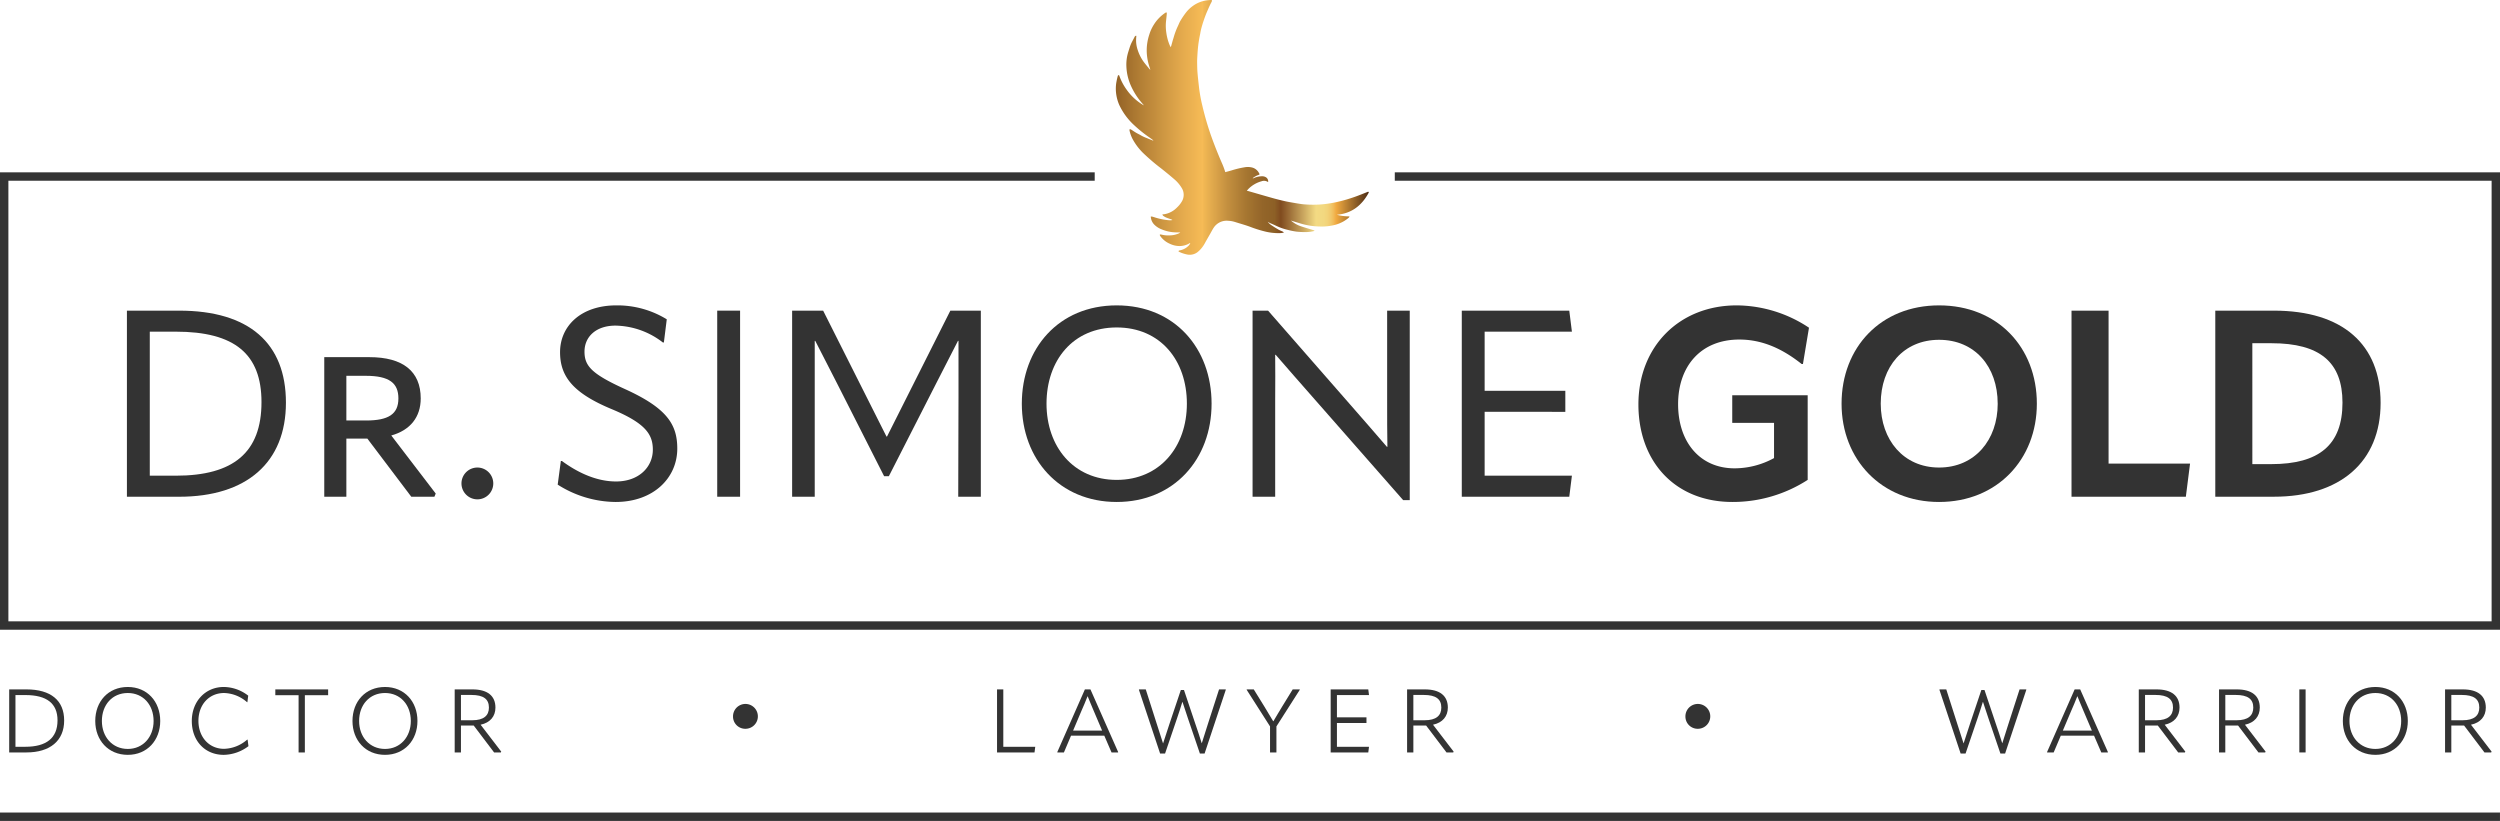
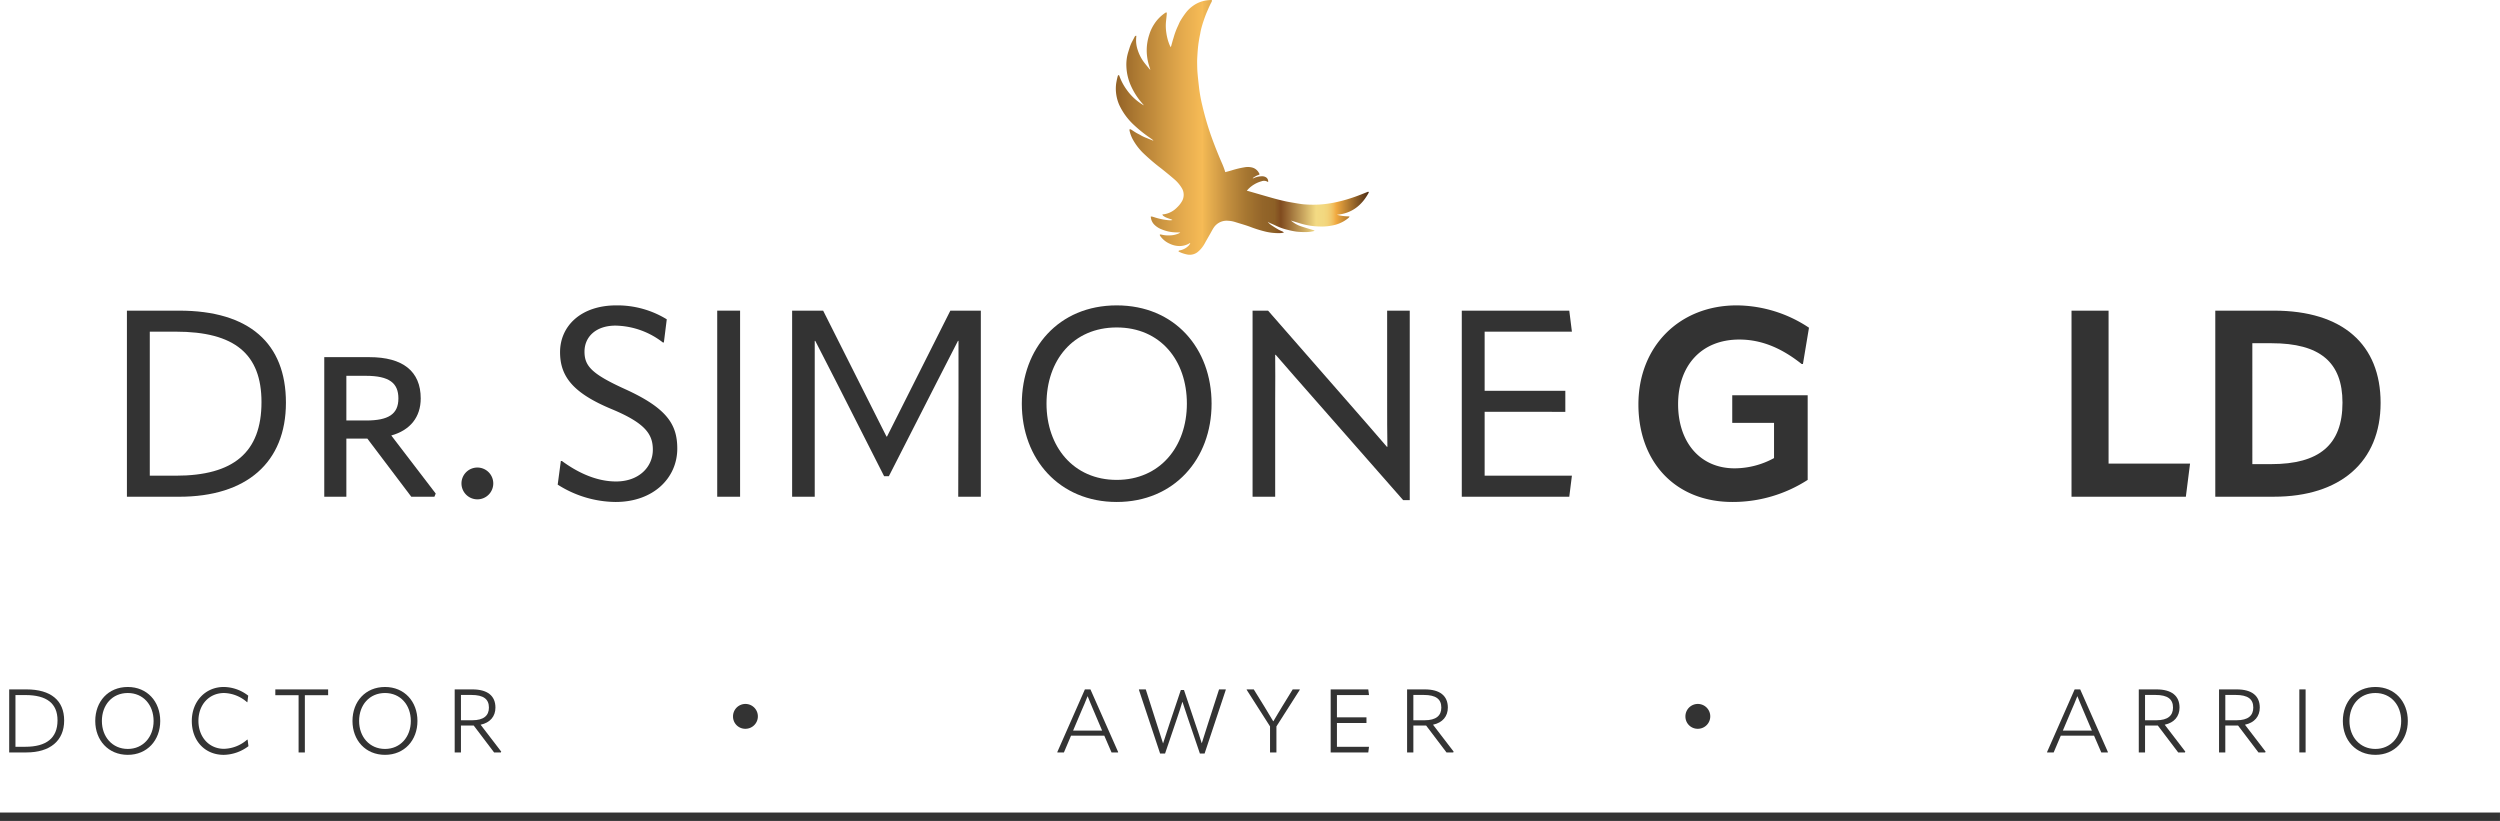
<svg xmlns="http://www.w3.org/2000/svg" width="687.5" height="225.748" viewBox="0 0 687.5 225.748">
  <defs>
    <linearGradient id="a" y1="0.5" x2="1" y2="0.5" gradientUnits="objectBoundingBox">
      <stop offset="0" stop-color="#936226" />
      <stop offset="0.105" stop-color="#b58136" />
      <stop offset="0.263" stop-color="#e4aa4d" />
      <stop offset="0.342" stop-color="#f6bb56" />
      <stop offset="0.351" stop-color="#f0b653" />
      <stop offset="0.437" stop-color="#c59140" />
      <stop offset="0.515" stop-color="#a67631" />
      <stop offset="0.581" stop-color="#936529" />
      <stop offset="0.627" stop-color="#8d6026" />
      <stop offset="0.652" stop-color="#804b1f" />
      <stop offset="0.791" stop-color="#f3da83" />
      <stop offset="0.821" stop-color="#f2d880" />
      <stop offset="0.837" stop-color="#f2d278" />
      <stop offset="0.85" stop-color="#f1c86b" />
      <stop offset="0.861" stop-color="#f1ba58" />
      <stop offset="0.871" stop-color="#f0a940" />
      <stop offset="1" stop-color="#4c2c14" />
    </linearGradient>
  </defs>
  <g transform="translate(-3278.411 -3437.654)">
-     <path d="M3662.228,3507.011v1.806h301.627v121.67H3280.468v-121.67h298.738v-1.806H3278.661v125.282h687V3507.011Z" transform="translate(0 -21.709)" fill="#333" stroke="#333" stroke-width="0.5" />
    <g transform="translate(3280.939 3626.574)">
      <g transform="translate(0 0.663)">
        <path d="M3281.977,3730.949v-17.337h4.74c6.729,0,10.376,3.05,10.376,8.552,0,5.6-3.912,8.785-10.376,8.785Zm1.723-1.558h2.718c5.735,0,8.851-2.353,8.851-7.26,0-4.674-2.983-6.961-8.817-6.961H3283.7Z" transform="translate(-3281.977 -3713.612)" fill="#333" />
      </g>
      <g transform="translate(23.667)">
        <path d="M3316.427,3721.995c0-5.337,3.547-9.348,8.95-9.348,5.337,0,8.918,4.011,8.918,9.348,0,5.3-3.581,9.315-8.918,9.315C3320.007,3731.31,3316.427,3727.3,3316.427,3721.995Zm16.045,0c0-4.408-2.851-7.69-7.094-7.69-4.276,0-7.126,3.282-7.126,7.69,0,4.376,2.883,7.691,7.126,7.691C3329.588,3729.686,3332.472,3726.371,3332.472,3721.995Z" transform="translate(-3316.427 -3712.647)" fill="#333" />
      </g>
      <g transform="translate(50.218)">
        <path d="M3355.074,3721.995c0-5.4,3.747-9.348,8.786-9.348a11.11,11.11,0,0,1,6.729,2.387l-.231,1.79h-.1a9.957,9.957,0,0,0-6.3-2.519c-4.144,0-7.061,3.216-7.061,7.657,0,4.475,2.951,7.691,7.028,7.691a10.018,10.018,0,0,0,6.364-2.52h.133l.232,1.791a11.582,11.582,0,0,1-6.8,2.386C3358.688,3731.31,3355.074,3727.465,3355.074,3721.995Z" transform="translate(-3355.074 -3712.647)" fill="#333" />
      </g>
      <g transform="translate(73.189 0.663)">
        <path d="M3403.031,3713.612v1.592h-6.4v15.745h-1.724V3715.2h-6.4v-1.592Z" transform="translate(-3388.511 -3713.612)" fill="#333" />
      </g>
      <g transform="translate(94.404)">
        <path d="M3419.392,3721.995c0-5.337,3.547-9.348,8.95-9.348,5.337,0,8.917,4.011,8.917,9.348,0,5.3-3.581,9.315-8.917,9.315C3422.972,3731.31,3419.392,3727.3,3419.392,3721.995Zm16.045,0c0-4.408-2.852-7.69-7.095-7.69-4.276,0-7.127,3.282-7.127,7.69,0,4.376,2.884,7.691,7.127,7.691C3432.553,3729.686,3435.437,3726.371,3435.437,3721.995Z" transform="translate(-3419.392 -3712.647)" fill="#333" />
      </g>
      <g transform="translate(122.513 0.663)">
        <path d="M3473.1,3730.718l-.1.231h-1.857l-5.6-7.392h-3.514v7.392h-1.723v-17.337h4.873c4.143,0,6.332,1.757,6.332,5.006,0,2.387-1.426,4.144-4.078,4.707Zm-11.072-15.581v6.962h3.117c3.149,0,4.575-1.293,4.575-3.481,0-2.321-1.459-3.481-4.841-3.481Z" transform="translate(-3460.308 -3713.612)" fill="#333" />
      </g>
      <g transform="translate(199.053 4.695)">
        <path d="M3571.72,3722.882a3.416,3.416,0,1,1,3.4,3.4A3.362,3.362,0,0,1,3571.72,3722.882Z" transform="translate(-3571.72 -3719.481)" fill="#333" />
      </g>
      <g transform="translate(271.653 0.663)">
-         <path d="M3677.4,3713.612h1.724v15.779h8.785l-.2,1.558H3677.4Z" transform="translate(-3677.396 -3713.612)" fill="#333" />
-       </g>
+         </g>
      <g transform="translate(288.227 0.663)">
        <path d="M3710.637,3713.612l7.625,17.238-.033.1h-1.79l-1.989-4.608h-9.15l-1.956,4.608h-1.79l-.033-.1,7.591-17.238Zm-4.773,11.337h7.989l-2.287-5.37c-.5-1.227-1.227-2.851-1.691-4.077h-.033c-.464,1.227-1.161,2.851-1.691,4.044Z" transform="translate(-3701.521 -3713.612)" fill="#333" />
      </g>
      <g transform="translate(310.668 0.663)">
        <path d="M3740.021,3731.248l-5.834-17.537.066-.1h1.823l2.984,9.348,1.757,5.47h.033c.53-1.658,1.26-3.912,1.79-5.47l3.083-9.183h.861l3.083,9.183c.53,1.559,1.293,3.779,1.79,5.437h.033l1.724-5.437,3.017-9.348h1.823l.034.1-5.834,17.537h-1.293l-3.282-9.647c-.431-1.26-1.061-3.149-1.491-4.509h-.066c-.4,1.359-1.028,3.249-1.458,4.509l-3.282,9.647Z" transform="translate(-3734.187 -3713.612)" fill="#333" />
      </g>
      <g transform="translate(340.302 0.663)">
        <path d="M3779.278,3713.612l2.95,4.773c.729,1.193,1.691,2.785,2.387,3.978h.067c.7-1.16,1.624-2.784,2.354-3.945l2.95-4.806h1.923l.033.1-6.431,10.078v7.16h-1.757v-7.16l-6.431-10.078.033-.1Z" transform="translate(-3777.322 -3713.612)" fill="#333" />
      </g>
      <g transform="translate(363.406 0.663)">
        <path d="M3812.675,3722.86v6.531h8.819l-.2,1.558h-10.343v-17.337h10.343l.2,1.558h-8.819v6.133h8.122v1.558Z" transform="translate(-3810.952 -3713.612)" fill="#333" />
      </g>
      <g transform="translate(384.421 0.663)">
        <path d="M3854.338,3730.718l-.1.231h-1.856l-5.6-7.392h-3.514v7.392h-1.724v-17.337h4.873c4.144,0,6.333,1.757,6.333,5.006,0,2.387-1.426,4.144-4.078,4.707Zm-11.072-15.581v6.962h3.116c3.149,0,4.575-1.293,4.575-3.481,0-2.321-1.458-3.481-4.84-3.481Z" transform="translate(-3841.542 -3713.612)" fill="#333" />
      </g>
      <g transform="translate(460.962 4.695)">
        <path d="M3952.955,3722.882a3.416,3.416,0,1,1,3.4,3.4A3.362,3.362,0,0,1,3952.955,3722.882Z" transform="translate(-3952.955 -3719.481)" fill="#333" />
      </g>
      <g transform="translate(530.81 0.663)">
-         <path d="M4060.46,3731.248l-5.834-17.537.066-.1h1.823l2.984,9.348,1.757,5.47h.033c.53-1.658,1.26-3.912,1.79-5.47l3.083-9.183h.862l3.083,9.183c.53,1.559,1.293,3.779,1.791,5.437h.033l1.724-5.437,3.017-9.348h1.823l.034.1-5.835,17.537H4071.4l-3.282-9.647c-.431-1.26-1.061-3.149-1.491-4.509h-.067c-.4,1.359-1.028,3.249-1.459,4.509l-3.282,9.647Z" transform="translate(-4054.626 -3713.612)" fill="#333" />
-       </g>
+         </g>
      <g transform="translate(560.41 0.663)">
        <path d="M4106.829,3713.612l7.625,17.238-.033.1h-1.791l-1.989-4.608h-9.149l-1.956,4.608h-1.79l-.033-.1,7.591-17.238Zm-4.774,11.337h7.989l-2.287-5.37c-.5-1.227-1.227-2.851-1.691-4.077h-.033c-.464,1.227-1.161,2.851-1.691,4.044Z" transform="translate(-4097.713 -3713.612)" fill="#333" />
      </g>
      <g transform="translate(585.635 0.663)">
        <path d="M4147.226,3730.718l-.1.231h-1.856l-5.6-7.392h-3.515v7.392h-1.723v-17.337h4.874c4.144,0,6.331,1.757,6.331,5.006,0,2.387-1.425,4.144-4.077,4.707Zm-11.073-15.581v6.962h3.117c3.149,0,4.575-1.293,4.575-3.481,0-2.321-1.458-3.481-4.84-3.481Z" transform="translate(-4134.43 -3713.612)" fill="#333" />
      </g>
      <g transform="translate(607.711 0.663)">
        <path d="M4179.36,3730.718l-.1.231H4177.4l-5.6-7.392h-3.515v7.392h-1.723v-17.337h4.873c4.143,0,6.332,1.757,6.332,5.006,0,2.387-1.426,4.144-4.078,4.707Zm-11.072-15.581v6.962h3.117c3.149,0,4.575-1.293,4.575-3.481,0-2.321-1.458-3.481-4.84-3.481Z" transform="translate(-4166.565 -3713.612)" fill="#333" />
      </g>
      <g transform="translate(629.788 0.663)">
        <path d="M4198.7,3713.612h1.724v17.337H4198.7Z" transform="translate(-4198.699 -3713.612)" fill="#333" />
      </g>
      <g transform="translate(641.754)">
        <path d="M4216.117,3721.995c0-5.337,3.546-9.348,8.95-9.348,5.337,0,8.918,4.011,8.918,9.348,0,5.3-3.581,9.315-8.918,9.315C4219.7,3731.31,4216.117,3727.3,4216.117,3721.995Zm16.045,0c0-4.408-2.852-7.69-7.1-7.69-4.276,0-7.127,3.282-7.127,7.69,0,4.376,2.884,7.691,7.127,7.691C4229.278,3729.686,4232.162,3726.371,4232.162,3721.995Z" transform="translate(-4216.117 -3712.647)" fill="#333" />
      </g>
      <g transform="translate(669.863 0.663)">
-         <path d="M4269.828,3730.718l-.1.231h-1.857l-5.6-7.392h-3.515v7.392h-1.723v-17.337h4.873c4.144,0,6.332,1.757,6.332,5.006,0,2.387-1.426,4.144-4.078,4.707Zm-11.072-15.581v6.962h3.117c3.149,0,4.574-1.293,4.574-3.481,0-2.321-1.458-3.481-4.84-3.481Z" transform="translate(-4257.033 -3713.612)" fill="#333" />
-       </g>
+         </g>
    </g>
    <rect width="686.994" height="1.806" transform="translate(3278.661 3661.346)" fill="#333" stroke="#333" stroke-width="0.5" />
    <g transform="translate(3585.264 3437.654)">
      <path d="M3794.533,3490.574c-.124-.287-.251-.186-.4-.125-1.174.463-2.34.948-3.53,1.361a43.257,43.257,0,0,1-5.123,1.458,31.908,31.908,0,0,1-4.34.621,29.643,29.643,0,0,1-3.957-.008c-.373-.022-.747-.051-1.116-.1-.571-.079-1.139-.171-1.708-.27-.907-.157-1.817-.3-2.715-.495-1.128-.25-2.252-.525-3.365-.836-2.288-.64-4.566-1.31-6.849-1.966-.145-.041-.3-.07-.445-.1a6.141,6.141,0,0,1,.44-.515,8.136,8.136,0,0,1,3.565-2.085,1.973,1.973,0,0,1,1.818.2c.005,0,.019,0,.028-.006a1.306,1.306,0,0,0-.614-1.31,2,2,0,0,0-1.059-.272,5.631,5.631,0,0,0-2.27.507c-.082.037-.176.117-.292.014a5.305,5.305,0,0,1,1.641-.9c.237-.078.272-.142.166-.36a3.388,3.388,0,0,0-.189-.329,2.969,2.969,0,0,0-1.651-1.3,4.869,4.869,0,0,0-2.131-.113,24.9,24.9,0,0,0-3.632.864c-.584.168-1.168.331-1.755.483a20.482,20.482,0,0,0-.988-2.634q-1.417-3.259-2.639-6.6a77.5,77.5,0,0,1-2.686-9.083,41.807,41.807,0,0,1-.872-4.726c-.163-1.435-.332-2.871-.45-4.31-.078-.958-.084-1.924-.1-2.886-.007-.558.026-1.118.059-1.675.042-.729.089-1.458.16-2.186q.093-.976.248-1.944c.109-.693.247-1.381.383-2.07a16.289,16.289,0,0,1,.359-1.643,35.484,35.484,0,0,1,1.4-4.12c.4-.894.761-1.807,1.226-2.673a3.98,3.98,0,0,0,.219-.467c.076-.2.01-.309-.2-.318-.186-.007-.373.02-.559.03a8.444,8.444,0,0,0-4.429,1.573,9.141,9.141,0,0,0-2.007,1.939,23.061,23.061,0,0,0-1.475,2.2c-.31.519-.5,1.106-.78,1.645a20.944,20.944,0,0,0-1.11,3.081c-.238.709-.414,1.44-.623,2.159a3.331,3.331,0,0,1-.15.346c-.13-.268-.235-.456-.315-.654a13.578,13.578,0,0,1-.868-3.242,12.8,12.8,0,0,1-.119-2.972c.068-.7.155-1.389.214-2.086.018-.206.084-.437-.109-.643a2.4,2.4,0,0,0-.241.119,10.761,10.761,0,0,0-3.169,3.251,11.389,11.389,0,0,0-1.281,2.792,13.87,13.87,0,0,0-.7,4.269,14.615,14.615,0,0,0,.75,4.58q.125.375.251.751a.337.337,0,0,1-.218-.124c-.443-.541-.892-1.077-1.323-1.627a11.393,11.393,0,0,1-1.921-3.6,8.21,8.21,0,0,1-.391-3.774.578.578,0,0,0-.056-.209.675.675,0,0,0-.479.446c-.074.154-.158.3-.235.456-.267.528-.57,1.041-.789,1.587-.254.635-.435,1.3-.648,1.952a11.582,11.582,0,0,0-.529,4.054,14.341,14.341,0,0,0,1.266,5.327,19.413,19.413,0,0,0,3.325,5.063,3.533,3.533,0,0,1,.208.292,14.007,14.007,0,0,1-1.412-.929,14.758,14.758,0,0,1-3.23-3.269,15.153,15.153,0,0,1-2.088-3.9c-.046-.124-.091-.262-.245-.218a.35.35,0,0,0-.193.224,19.273,19.273,0,0,0-.442,2.059,10.8,10.8,0,0,0-.041,2.512,11.383,11.383,0,0,0,.879,3.374,17.749,17.749,0,0,0,4.2,5.673,35.812,35.812,0,0,0,4.185,3.341c.334.233.657.483.985.726l-.051.093c-.563-.226-1.13-.445-1.688-.68a11.316,11.316,0,0,1-1.652-.754c-.434-.271-.91-.476-1.349-.737-.48-.287-.937-.611-1.413-.9a1.117,1.117,0,0,0-.339-.078,1.01,1.01,0,0,0-.052.346,9.3,9.3,0,0,0,.942,2.529,16.18,16.18,0,0,0,2.691,3.568,56.443,56.443,0,0,0,5.172,4.426c1.192.948,2.372,1.913,3.525,2.907a9.889,9.889,0,0,1,2.022,2.375,3.567,3.567,0,0,1-.056,3.893,7.378,7.378,0,0,1-1.243,1.505,6.279,6.279,0,0,1-3.408,1.828c-.177.028-.357.04-.613.067.092.163.124.3.208.357a4.533,4.533,0,0,0,.8.479c.5.21,1.025.374,1.537.564a1.474,1.474,0,0,1,.235.139,2.944,2.944,0,0,1-.9.068,17.789,17.789,0,0,1-3.717-.716c-.314-.1-.625-.2-.942-.284a1.925,1.925,0,0,0-.4-.016,3.4,3.4,0,0,0,1.107,2.353,5.621,5.621,0,0,0,1.855,1.15,10.643,10.643,0,0,0,3.816.841c.411.018.824.014,1.351.022a3.853,3.853,0,0,1-.42.269,6.529,6.529,0,0,1-2.487.543,7.947,7.947,0,0,1-2.453-.259c-.085-.025-.2.035-.3.055a.921.921,0,0,0,.078.289,6.3,6.3,0,0,0,2.66,2.206,6.417,6.417,0,0,0,2.477.633,5.426,5.426,0,0,0,2.656-.579c.151-.075.291-.168.436-.253l.079.081a3.2,3.2,0,0,1-.33.522,4.441,4.441,0,0,1-2.474,1.409c-.183.033-.38.035-.426.3a1.379,1.379,0,0,0,.191.124,9.461,9.461,0,0,0,2.216.731,3.511,3.511,0,0,0,2.749-.6,7.432,7.432,0,0,0,1.86-2.127c.209-.327.378-.678.572-1.016.369-.647.742-1.292,1.113-1.938.332-.579.625-1.185,1-1.733a4.27,4.27,0,0,1,3.947-1.867,7.37,7.37,0,0,1,1.928.348c1.326.419,2.67.788,3.978,1.258a33.688,33.688,0,0,0,4.329,1.365,15.146,15.146,0,0,0,4.263.414c.253-.017.5-.06.754-.09.011-.037.022-.074.033-.111a1.716,1.716,0,0,0-.3-.232c-.366-.174-.756-.3-1.106-.5q-.951-.546-1.861-1.158a3.933,3.933,0,0,1-1.114-1.011c.195.1.367.23.56.32.549.256,1.119.47,1.659.744a16.035,16.035,0,0,0,3.175,1.128,21.543,21.543,0,0,0,2.522.512,19.613,19.613,0,0,0,2.138.121,10.038,10.038,0,0,0,2.593-.262c.079-.019.141-.11.222-.177-1.188-.361-2.327-.679-3.448-1.053a8.168,8.168,0,0,1-3.049-1.672c.935.284,1.862.563,2.787.846a19.312,19.312,0,0,0,5.159.786,14.6,14.6,0,0,0,3.662-.331,9.517,9.517,0,0,0,4.207-2.024,3,3,0,0,0,.263-.292l-.051-.13a13.649,13.649,0,0,1-3.409-.447C3789.868,3496.344,3792.659,3494.1,3794.533,3490.574Z" transform="translate(-3724.954 -3437.654)" fill="url(#a)" />
    </g>
    <g transform="translate(3313.312 3521.633)">
      <path d="M3329.1,3613.171V3562h14.383c19.226,0,29.345,8.963,29.345,25.3,0,16.48-10.841,25.876-29.345,25.876Zm6.288-5.782h7.156c15.9,0,23.562-6.432,23.562-20.238,0-13.154-7.3-19.37-23.562-19.37h-7.156Z" transform="translate(-3329.099 -3560.552)" fill="#333" />
      <path d="M3438.751,3618.132l-.361.868h-6.362l-12.07-15.974h-5.782V3619H3408.1v-38.38h12.432c9.108,0,14.094,3.831,14.094,11.347,0,5.132-2.891,8.746-8.095,10.192Zm-24.575-32.381v12.288h5.421c6.144,0,8.89-1.735,8.89-6.072,0-4.192-2.458-6.216-8.962-6.216Z" transform="translate(-3353.828 -3566.381)" fill="#333" />
      <path d="M3463.02,3629.217a4.373,4.373,0,1,1,4.409,4.336A4.381,4.381,0,0,1,3463.02,3629.217Z" transform="translate(-3371.016 -3580.212)" fill="#333" />
      <path d="M3501.538,3609.188l.868-6.506h.288c3.831,2.819,9.108,5.638,14.889,5.638,6.289,0,10.12-3.976,10.12-8.746,0-4.264-2.1-7.3-11.276-11.131-10.625-4.409-14.239-8.963-14.239-15.684,0-7.156,5.709-12.865,15.468-12.865a25.984,25.984,0,0,1,13.877,3.831l-.795,6.36h-.29a21.8,21.8,0,0,0-13.01-4.625c-5.421,0-8.529,3.107-8.529,7.155,0,3.976,2.024,6.144,11.059,10.264,11.636,5.276,14.456,9.757,14.456,16.407,0,8.023-6.505,14.672-16.985,14.672A30.036,30.036,0,0,1,3501.538,3609.188Z" transform="translate(-3383.073 -3559.894)" fill="#333" />
      <path d="M3565.394,3562h6.289v51.174h-6.289Z" transform="translate(-3403.06 -3560.552)" fill="#333" />
      <path d="M3595.377,3613.171V3562h8.529l17.419,34.622h.145L3638.889,3562h8.384v51.174h-6.216l.073-27.25V3570.31h-.145l-6,11.709-13.01,25.514h-1.3l-12.938-25.514-6-11.709h-.145v42.861Z" transform="translate(-3412.444 -3560.552)" fill="#333" />
      <path d="M3687.323,3586.925c0-15.178,10.119-27.031,26.092-27.031s26.093,11.853,26.093,27.031c0,15.251-10.337,27.033-26.093,27.033S3687.323,3602.176,3687.323,3586.925Zm45.391,0c0-11.925-7.3-20.96-19.3-20.96s-19.3,9.036-19.3,20.96c0,11.782,7.372,20.961,19.3,20.961S3732.714,3598.707,3732.714,3586.925Z" transform="translate(-3441.223 -3559.894)" fill="#333" />
      <path d="M3779.69,3613.171V3562h4.264l22.624,25.877c3.4,3.831,6.65,7.661,10.047,11.564h.144c-.072-3.9-.072-7.734-.072-13.01V3562h6.217v52.113h-1.807l-25.008-28.478c-3.325-3.758-6.65-7.589-10.047-11.492h-.144c.071,3.9,0,7.734,0,12.938v26.093Z" transform="translate(-3470.134 -3560.552)" fill="#333" />
      <path d="M3869.719,3589.824v17.564h24l-.723,5.782h-29.562V3562h29.562l.723,5.783h-24v16.263h22.19v5.782Z" transform="translate(-3496.345 -3560.552)" fill="#333" />
      <path d="M3934.139,3587.142c0-16.046,11.349-27.248,27.033-27.248a36.22,36.22,0,0,1,19.876,6.143l-1.663,9.974h-.361c-4.914-3.9-10.48-6.721-17.129-6.721-10.625,0-16.841,7.372-16.841,17.78s6,17.636,15.54,17.636a22.681,22.681,0,0,0,10.842-2.819V3592.2h-11.493v-7.589h20.745v23.273a37.971,37.971,0,0,1-20.672,6.072C3944.114,3613.958,3934.139,3602.755,3934.139,3587.142Z" transform="translate(-3518.477 -3559.894)" fill="#333" />
-       <path d="M4015.461,3586.925c0-15.467,10.77-27.031,26.815-27.031,16.119,0,26.888,11.564,26.888,27.031,0,15.323-10.914,27.033-26.888,27.033C4026.375,3613.958,4015.461,3602.249,4015.461,3586.925Zm42.934,0c0-10.191-6.288-17.563-16.119-17.563-9.757,0-16.045,7.372-16.045,17.563,0,9.975,6.288,17.564,16.045,17.564C4052.107,3604.49,4058.4,3596.9,4058.4,3586.925Z" transform="translate(-3543.931 -3559.894)" fill="#333" />
      <path d="M4107.512,3562H4117.7v42.066h22.406l-1.156,9.108h-31.441Z" transform="translate(-3572.743 -3560.552)" fill="#333" />
      <path d="M4165.059,3613.171V3562h16.118c18.937,0,29.345,9.325,29.345,25.37,0,16.19-11.058,25.8-29.345,25.8Zm10.191-8.963h5.2c13.154,0,19.587-5.276,19.587-16.913,0-11.131-6.216-16.335-19.515-16.335h-5.276Z" transform="translate(-3590.755 -3560.552)" fill="#333" />
    </g>
  </g>
</svg>